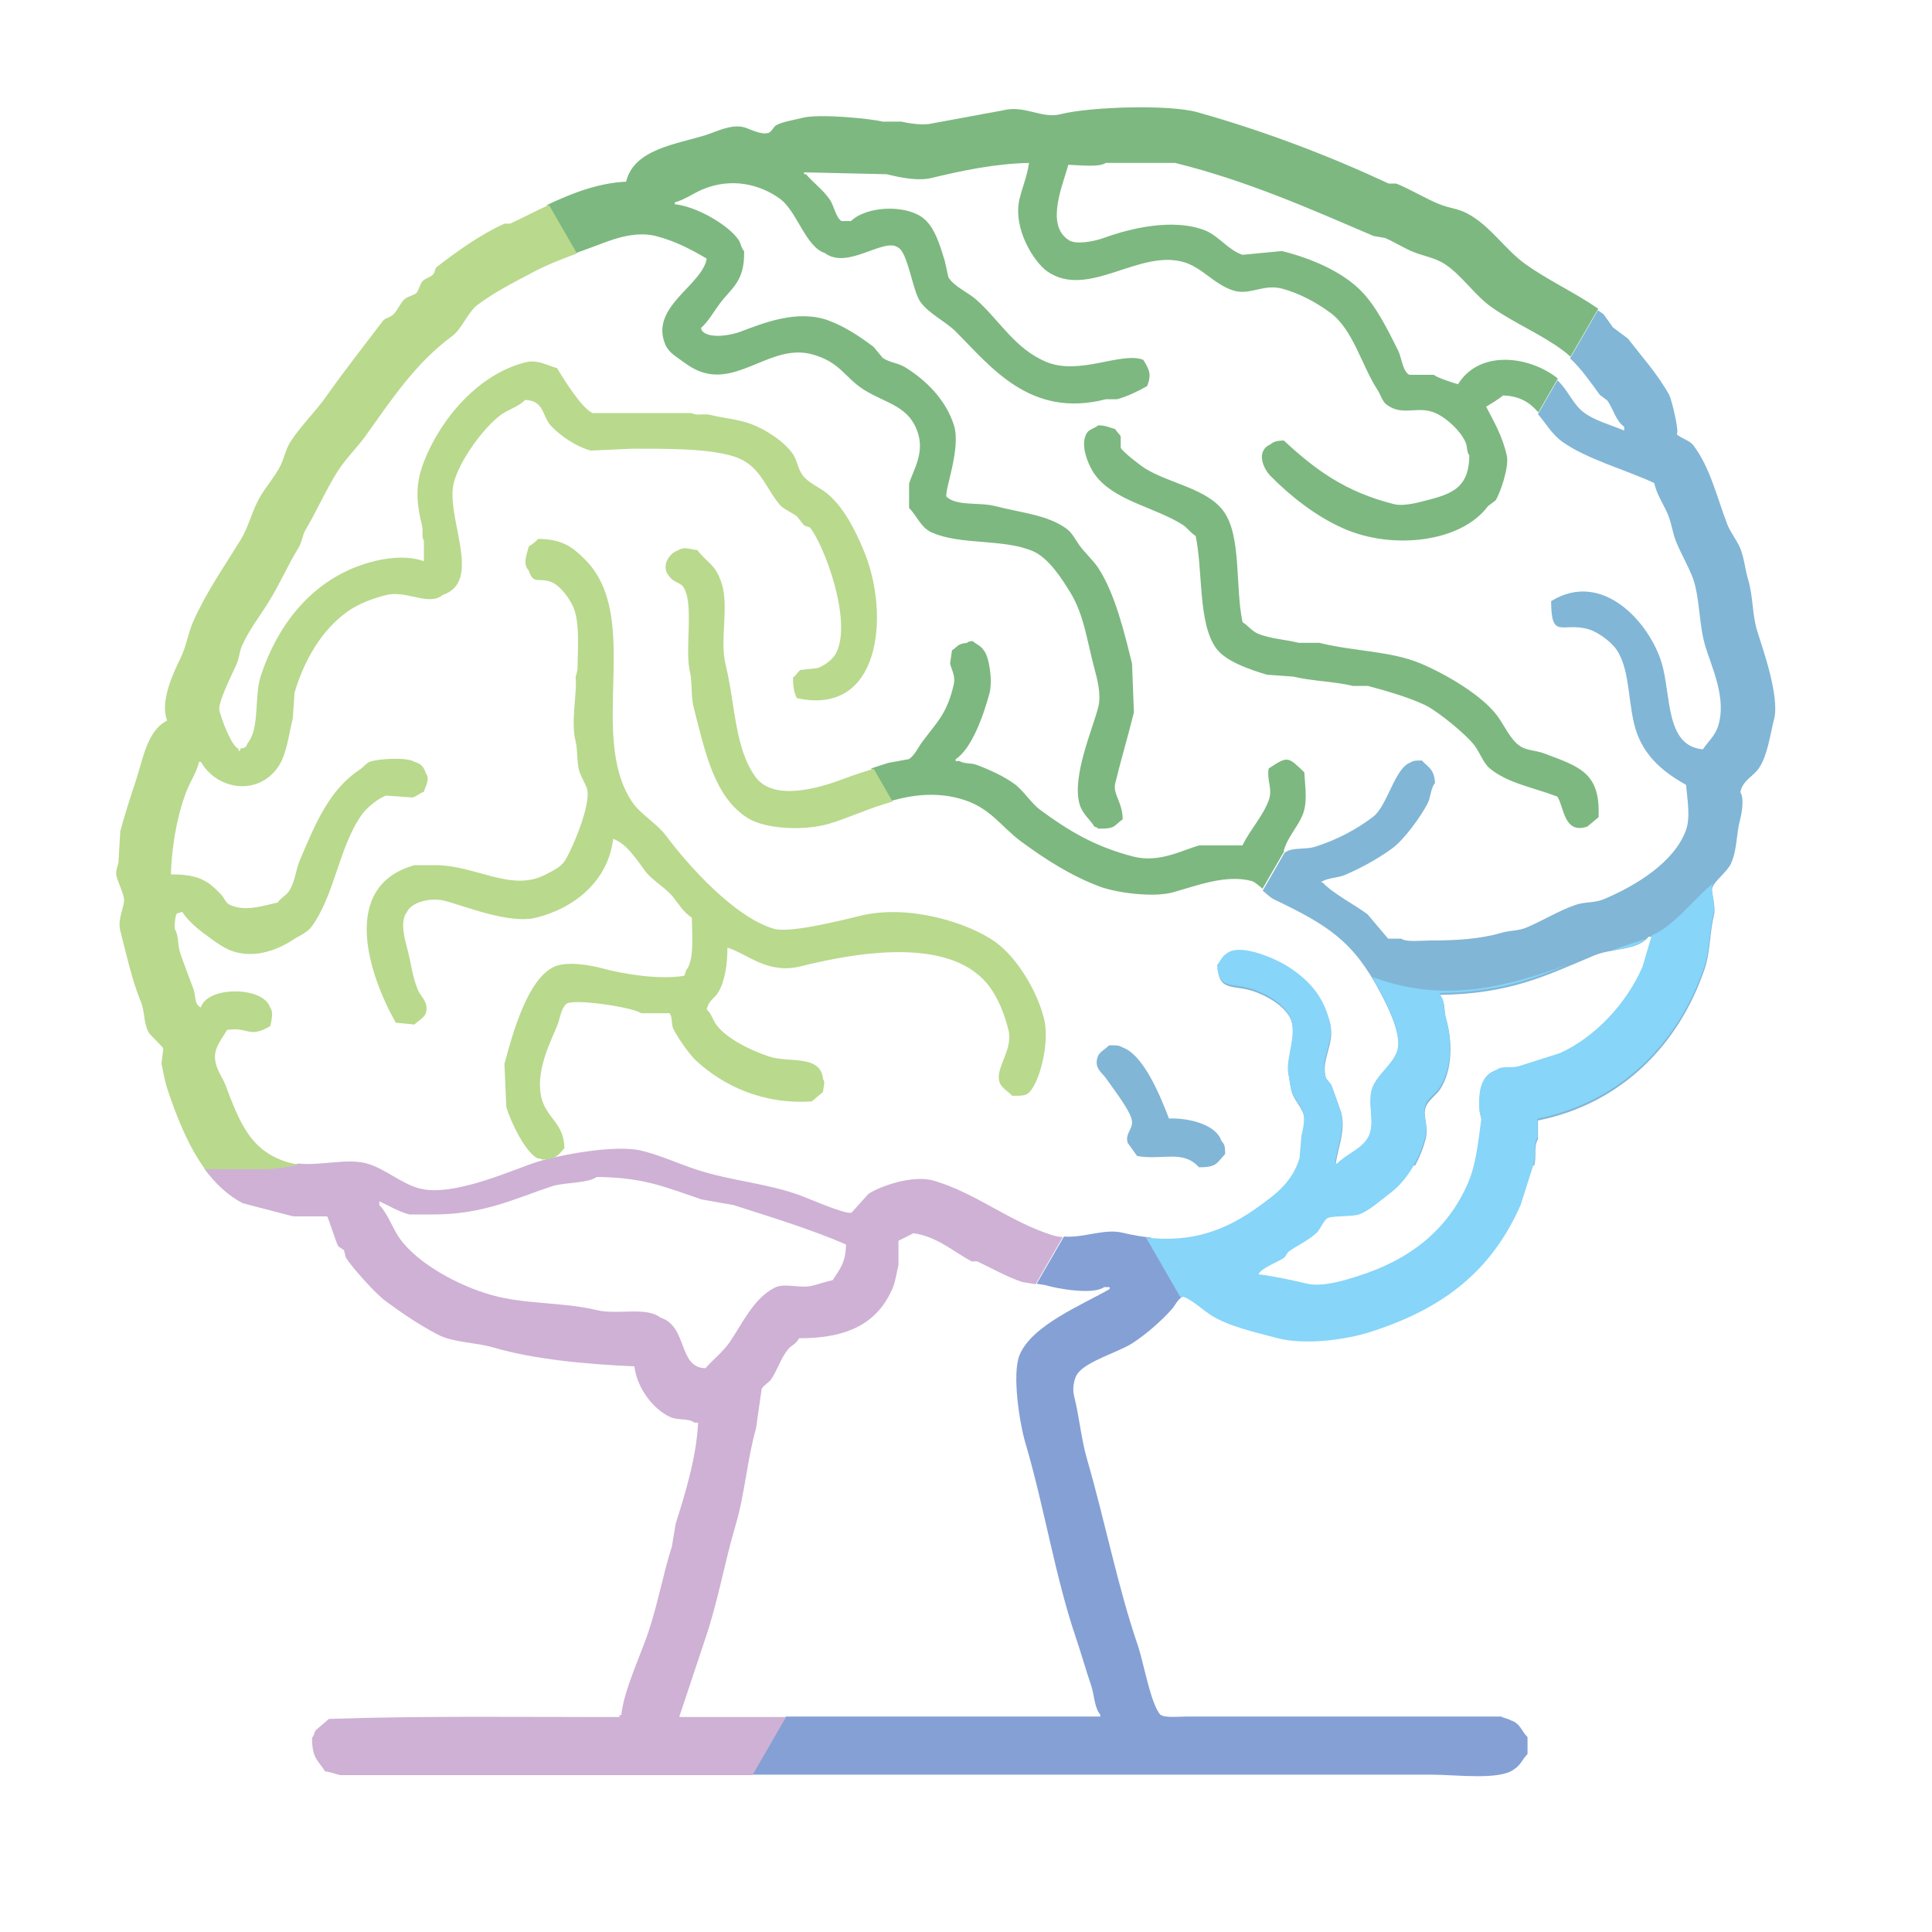
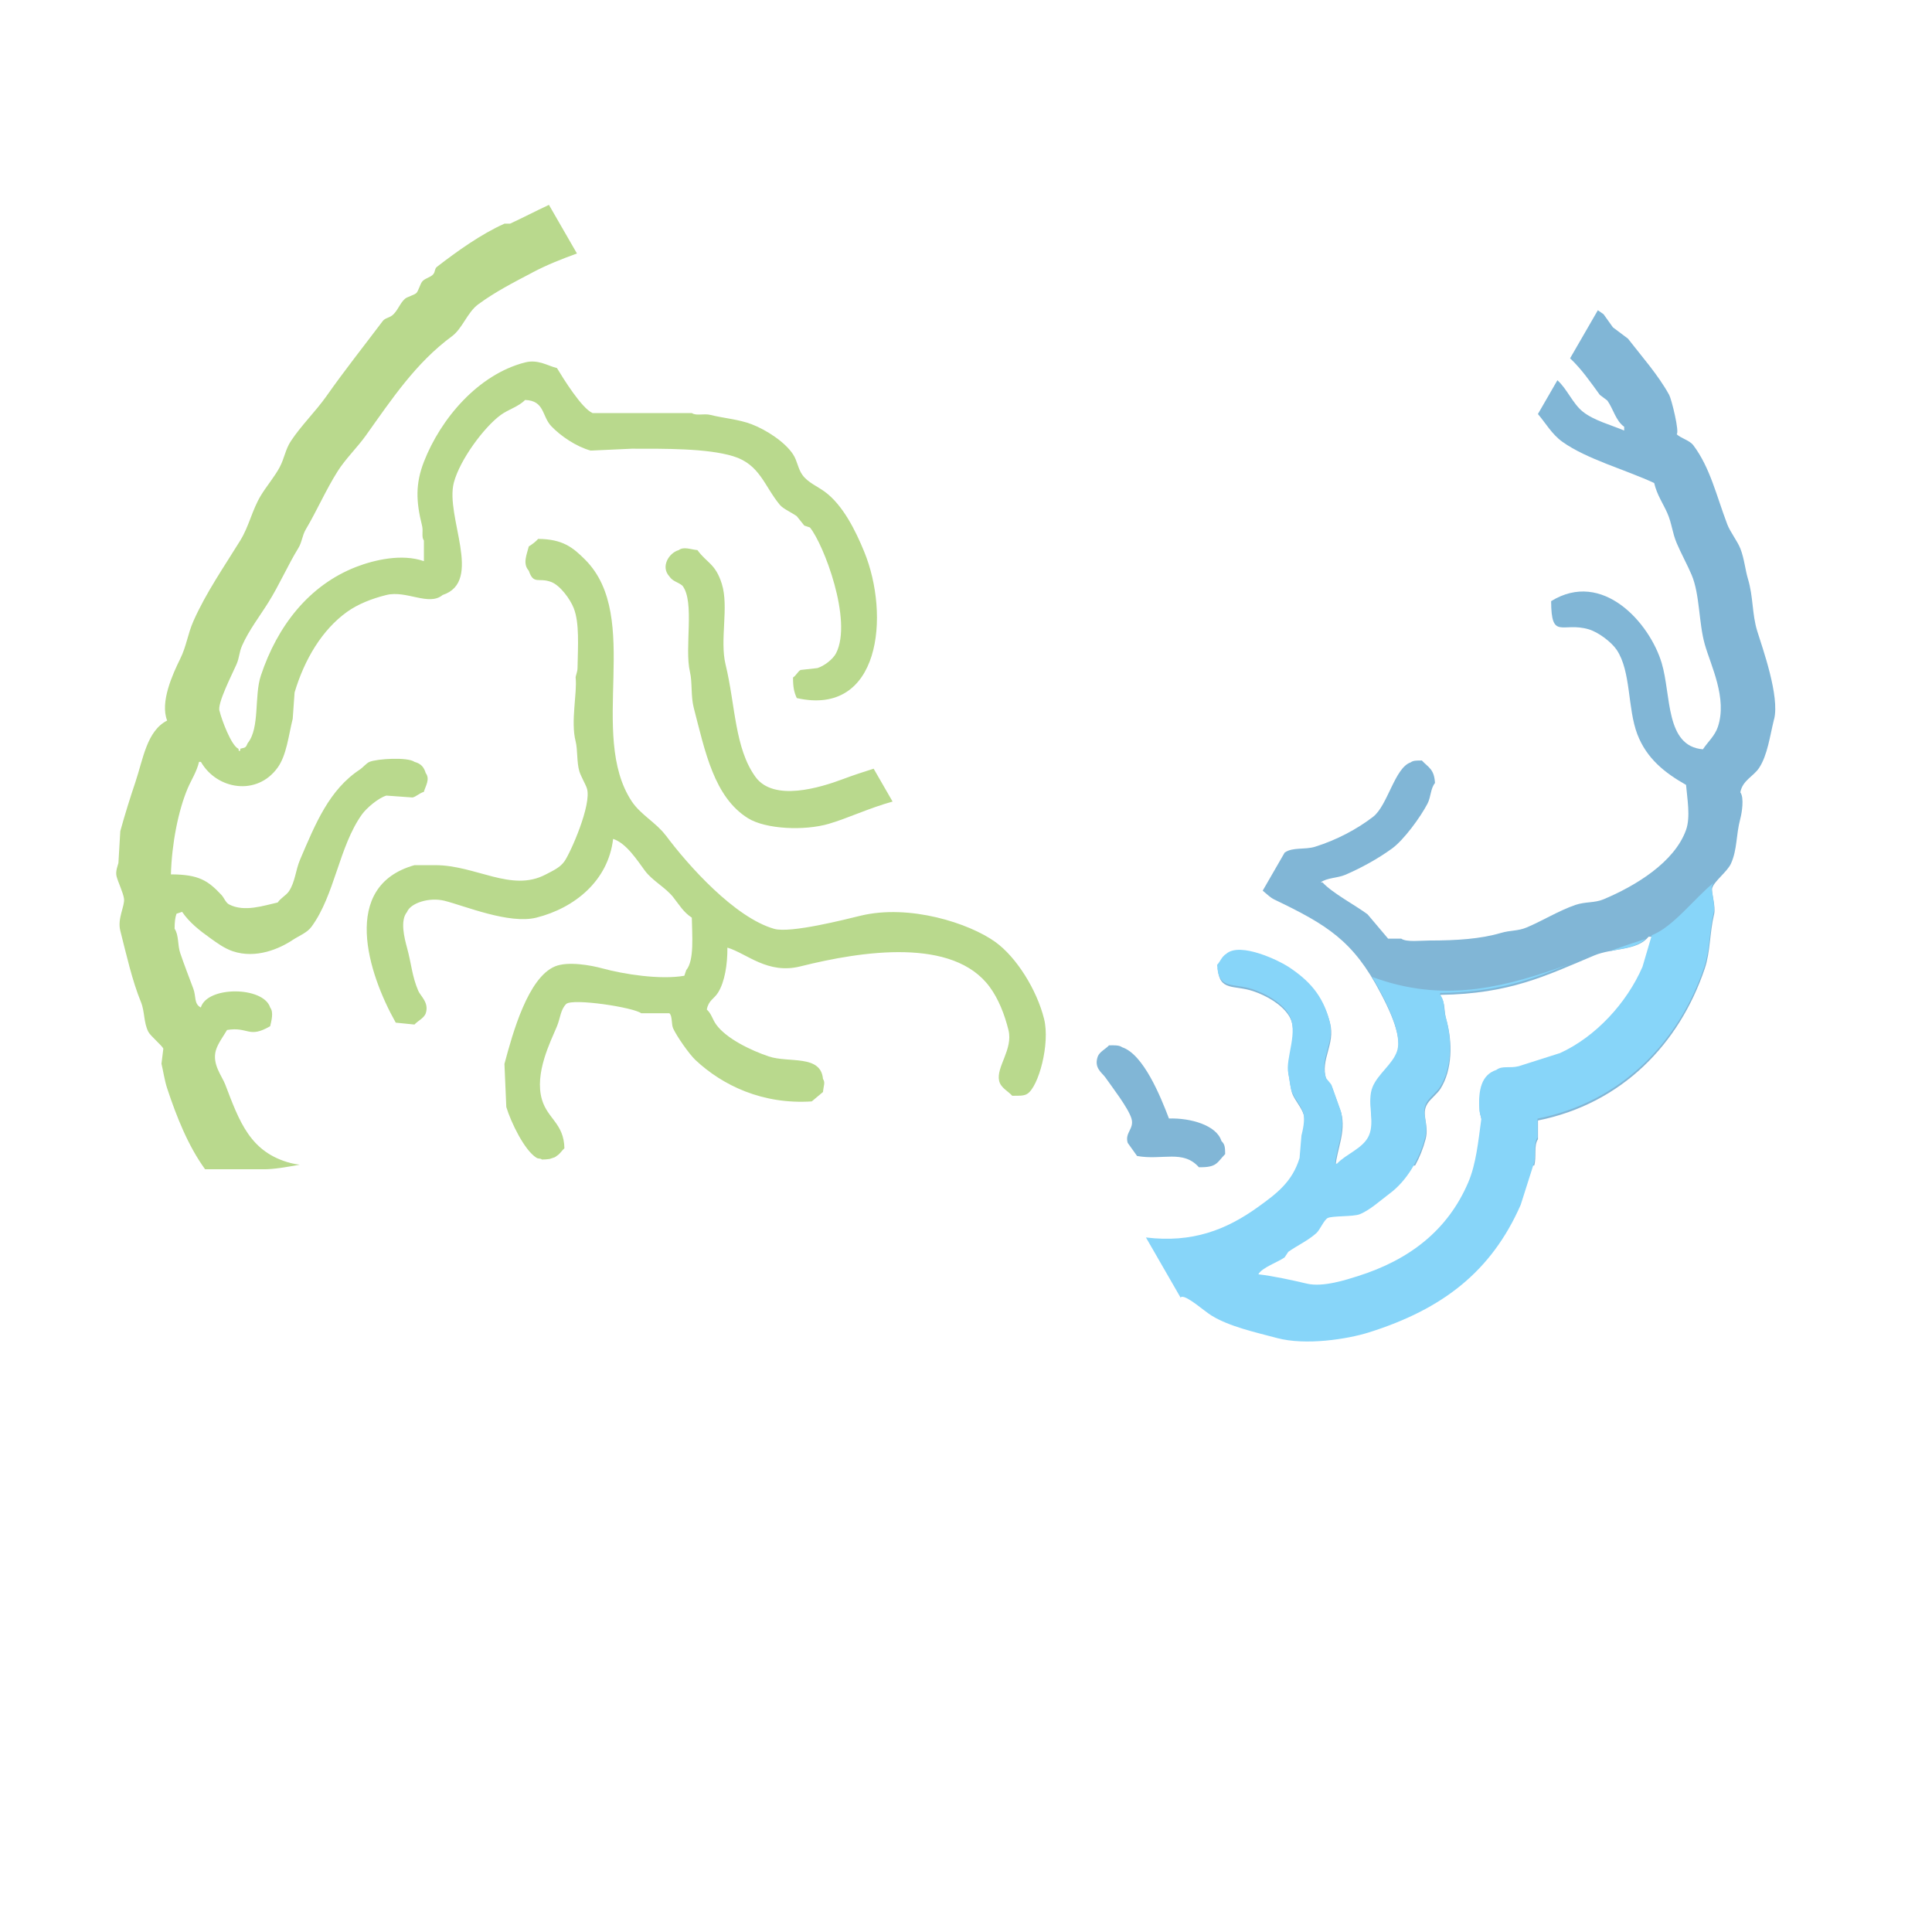
<svg xmlns="http://www.w3.org/2000/svg" id="svg2" xml:space="preserve" height="100" viewBox="0 0 100 100" width="100" version="1.1">
  <g id="g10" transform="matrix(1.25 0 0 -1.25 -181.3 216.1)">
    <g id="g12" clip-rule="evenodd">
-       <path id="path42" d="m190.6 101.8v0.078c-0.263 0.332-0.232 0.788-0.388 1.243-0.212 0.617-0.385 1.247-0.62 1.941-0.865 2.543-1.3 5.383-2.095 8.075-0.234 0.793-0.567 2.86-0.233 3.649 0.519 1.226 2.58 2.057 3.725 2.718v0.078h-0.233c-0.452-0.333-1.969-0.059-2.406 0.078-0.129 0.022-0.257 0.043-0.385 0.064l1.131 1.954c0.834-0.066 1.665 0.342 2.435 0.156 0.412-0.099 0.801-0.164 1.172-0.201 0.413-0.716 0.886-1.536 1.415-2.451-0.039 0.011-0.075 0.017-0.104 0.013-0.242-0.15-0.284-0.34-0.466-0.543-0.432-0.485-1.08-1.047-1.629-1.398-0.578-0.368-1.882-0.735-2.25-1.242-0.13-0.148-0.242-0.594-0.155-0.932 0.216-0.838 0.286-1.751 0.543-2.64 0.745-2.572 1.268-5.272 2.096-7.687 0.247-0.721 0.526-2.406 0.931-2.873 0.205-0.144 0.751-0.078 1.086-0.078h2.715 10.32c0.082-0.062 0.306-0.092 0.388-0.155 0.399-0.124 0.444-0.445 0.699-0.699v-0.699c-0.209-0.208-0.282-0.456-0.544-0.621-0.58-0.48-2.432-0.233-3.414-0.233h-9.078-19.07l1.394 2.407h13.02z" fill="#85a0d5" />
-       <path id="path52" d="m157.4 124.7c0.954-0.1 2.06 0.245 2.885-0.013 0.751-0.235 1.337-0.794 2.095-1.009 1.401-0.398 3.949 0.792 4.888 1.087 0.904 0.284 3.261 0.738 4.345 0.466 0.798-0.2 1.506-0.529 2.25-0.776 1.448-0.48 2.949-0.566 4.345-1.087 0.384-0.143 1.882-0.799 2.095-0.699 0.233 0.258 0.466 0.517 0.699 0.776 0.427 0.288 1.807 0.811 2.715 0.543 1.756-0.519 3.103-1.686 4.889-2.252 0.147-0.046 0.295-0.071 0.442-0.082l-1.126-1.952c-0.186 0.031-0.371 0.062-0.557 0.093-0.663 0.223-1.287 0.587-1.862 0.854h-0.233c-0.733 0.392-1.426 1.029-2.406 1.165-0.207-0.103-0.414-0.207-0.62-0.31v-1.009c-0.06-0.228-0.122-0.665-0.233-0.932-0.599-1.432-1.816-2.107-3.88-2.097-0.142-0.255-0.326-0.291-0.465-0.466-0.302-0.377-0.428-0.837-0.699-1.242-0.079-0.118-0.327-0.255-0.388-0.388-0.078-0.543-0.155-1.087-0.233-1.63-0.367-1.293-0.462-2.715-0.853-4.038-0.451-1.522-0.72-3.126-1.242-4.659-0.362-1.087-0.724-2.174-1.086-3.261h4.421l-1.388-2.407h-4.663-12.41c-0.165 0.041-0.396 0.13-0.621 0.155-0.301 0.465-0.548 0.548-0.543 1.397 0.101 0.099 0.068 0.186 0.155 0.31 0.181 0.155 0.362 0.31 0.543 0.466 3.858 0.134 8.04 0.076 12.03 0.078v0.078h0.078c0.092 0.98 0.776 2.437 1.086 3.339 0.42 1.223 0.631 2.461 1.009 3.65 0.051 0.31 0.104 0.621 0.155 0.932 0.391 1.24 0.861 2.748 0.931 4.193h-0.155c-0.265 0.198-0.672 0.076-1.009 0.233-0.694 0.323-1.37 1.193-1.474 2.096-1.999 0.088-4.145 0.287-5.82 0.776-0.784 0.229-1.663 0.199-2.328 0.543-0.762 0.396-1.5 0.899-2.173 1.398-0.401 0.298-1.355 1.356-1.629 1.786-0.026 0.104-0.052 0.207-0.078 0.31-0.078 0.052-0.155 0.104-0.233 0.155-0.095 0.146-0.413 1.21-0.466 1.242h-1.397c-0.698 0.181-1.396 0.363-2.095 0.544-0.643 0.339-1.169 0.848-1.608 1.454 0.811-0.001 1.626-0.001 2.444-0.002 0.396-0.001 0.928 0.089 1.478 0.191zm3.35-1.721c0.333-0.324 0.565-1.005 0.853-1.398 0.757-1.032 2.403-1.937 3.802-2.329 1.388-0.39 2.903-0.277 4.345-0.621 0.881-0.211 2.034 0.16 2.638-0.31 1.141-0.365 0.715-2.069 1.862-2.097 0.31 0.352 0.746 0.699 1.009 1.087 0.535 0.789 0.997 1.816 1.862 2.252 0.404 0.204 1.045-0.046 1.552 0.078 0.253 0.062 0.594 0.178 0.853 0.233 0.279 0.452 0.536 0.708 0.544 1.475-1.4 0.61-3.084 1.128-4.656 1.631-0.44 0.078-0.879 0.155-1.319 0.233-1.462 0.49-2.349 0.912-4.345 0.932-0.382-0.273-1.352-0.22-1.862-0.388-1.522-0.504-2.822-1.165-4.889-1.165h-1.009c-0.448 0.118-0.852 0.363-1.242 0.544v-0.155z" fill="#cfb1d5" />
      <path id="path62" d="m218.5 143.1c-0.173-0.695-0.269-1.487-0.62-2.019-0.233-0.352-0.686-0.512-0.776-1.009 0.167-0.227 0.06-0.86 0-1.087-0.189-0.715-0.121-1.266-0.388-1.864-0.146-0.327-0.694-0.731-0.776-1.009-0.05-0.168 0.156-0.77 0.078-1.087-0.186-0.752-0.151-1.548-0.388-2.252-1.054-3.125-3.434-5.593-6.906-6.29v-0.776c-0.184-0.27-0.051-0.726-0.155-1.087v-0.001h-2.469c0.139 0.584 0.211 1.224 0.297 1.864-0.025 0.104-0.052 0.207-0.077 0.31-0.067 0.884 0.084 1.508 0.698 1.709 0.253 0.191 0.544 0.055 0.931 0.155 0.569 0.181 1.138 0.362 1.707 0.543 1.473 0.671 2.764 2.073 3.414 3.572 0.129 0.44 0.259 0.88 0.388 1.32h-0.155c-0.468-0.589-1.49-0.458-2.25-0.776-1.98-0.83-3.486-1.59-6.362-1.631v-0.078c0.209-0.249 0.125-0.554 0.233-0.932 0.271-0.945 0.257-2.085-0.233-2.873-0.131-0.211-0.413-0.418-0.543-0.622-0.285-0.445 0.087-0.845-0.078-1.475-0.1-0.381-0.249-0.749-0.434-1.088l-4.852-0.001c0.03 0.076 0.062 0.151 0.086 0.234 0.026 0.31 0.052 0.621 0.078 0.932 0.042 0.164 0.162 0.65 0.078 0.932-0.087 0.294-0.356 0.592-0.465 0.855-0.082 0.195-0.115 0.604-0.155 0.776-0.146 0.627 0.466 1.759 0 2.484-0.295 0.46-0.911 0.821-1.475 1.009-0.8 0.269-1.394-0.021-1.468 0.939l0.232 0.401c0.039 0.047 0.084 0.093 0.15 0.136 0.579 0.486 2.168-0.285 2.561-0.543 0.834-0.549 1.422-1.159 1.707-2.252 0.232-0.888-0.419-1.513-0.155-2.329 0.024-0.072 0.197-0.241 0.233-0.31 0.129-0.363 0.259-0.725 0.388-1.088 0.201-0.775-0.183-1.522-0.233-2.174h0.078c0.379 0.407 1.083 0.628 1.319 1.164 0.263 0.598-0.104 1.401 0.155 2.019 0.227 0.54 0.832 0.941 1.009 1.475 0.241 0.729-0.492 2.089-0.699 2.484-1.132 2.167-2.211 2.823-4.422 3.883-0.117 0.056-0.29 0.208-0.46 0.357l0.914 1.584h0.011c0.313 0.223 0.83 0.105 1.242 0.234 0.886 0.276 1.738 0.726 2.406 1.242 0.6 0.465 0.895 2.031 1.552 2.251 0.108 0.082 0.256 0.078 0.466 0.078 0.279-0.298 0.51-0.353 0.543-0.932-0.186-0.221-0.167-0.58-0.31-0.854-0.291-0.559-0.983-1.509-1.475-1.863-0.575-0.416-1.266-0.8-1.94-1.088-0.314-0.133-0.746-0.115-1.009-0.31h0.077c0.409-0.444 1.343-0.935 1.863-1.32 0.284-0.337 0.569-0.673 0.853-1.009h0.543c0.212-0.155 0.818-0.078 1.164-0.078 1.144 0 2.124 0.068 2.949 0.31 0.432 0.127 0.706 0.073 1.086 0.233 0.642 0.27 1.34 0.701 2.017 0.932 0.415 0.141 0.786 0.074 1.164 0.233 1.305 0.547 2.932 1.524 3.414 2.873 0.192 0.537 0.043 1.326 0 1.863-0.891 0.504-1.634 1.098-2.017 2.096-0.412 1.075-0.256 2.601-0.854 3.494-0.214 0.32-0.758 0.736-1.164 0.854-1.093 0.318-1.546-0.47-1.552 1.165 2.13 1.316 4.082-0.904 4.578-2.563 0.399-1.332 0.142-3.443 1.707-3.572 0.199 0.302 0.495 0.555 0.62 0.932 0.396 1.188-0.291 2.526-0.543 3.416-0.255 0.902-0.202 2.063-0.544 2.873-0.166 0.395-0.452 0.919-0.62 1.32-0.187 0.446-0.197 0.808-0.388 1.242-0.173 0.394-0.424 0.74-0.543 1.243-1.156 0.542-2.798 0.987-3.802 1.708-0.438 0.314-0.686 0.768-1.012 1.149l0.807 1.399c0.409-0.369 0.636-0.973 1.058-1.306 0.458-0.362 1.147-0.54 1.707-0.776v0.155c-0.355 0.255-0.443 0.727-0.698 1.087-0.104 0.078-0.207 0.155-0.31 0.233-0.379 0.52-0.762 1.076-1.232 1.515l1.15 1.991c0.08-0.055 0.16-0.11 0.237-0.167 0.129-0.181 0.258-0.362 0.388-0.543 0.207-0.155 0.414-0.31 0.621-0.466 0.57-0.736 1.255-1.506 1.707-2.33 0.098-0.178 0.436-1.548 0.31-1.63 0.207-0.186 0.531-0.242 0.698-0.466 0.692-0.927 0.947-2.076 1.397-3.261 0.121-0.319 0.42-0.695 0.544-1.009 0.158-0.404 0.203-0.888 0.31-1.242 0.231-0.762 0.165-1.452 0.388-2.174 0.212-0.688 0.937-2.694 0.698-3.649zm-22.73-18.01c-0.344-0.351-0.331-0.556-1.086-0.543-0.658 0.74-1.508 0.277-2.56 0.466-0.13 0.181-0.259 0.362-0.388 0.543-0.131 0.428 0.283 0.58 0.155 1.009-0.13 0.436-0.806 1.309-1.086 1.709-0.128 0.182-0.477 0.383-0.31 0.854 0.07 0.199 0.334 0.318 0.466 0.466 0.222 0.006 0.428 0.01 0.543-0.078 0.882-0.29 1.59-2.031 1.94-2.951 0.891 0.029 1.974-0.277 2.173-0.932 0.142-0.141 0.151-0.249 0.155-0.543z" fill="#81b6d6" />
      <path id="path72" d="m216 135.1c-0.186-0.752-0.151-1.548-0.388-2.251-1.054-3.125-3.434-5.593-6.906-6.29v-0.776c-0.184-0.27-0.051-0.726-0.155-1.087-0.181-0.57-0.362-1.139-0.543-1.708-1.215-2.762-3.236-4.32-6.285-5.28-0.902-0.284-2.625-0.548-3.802-0.234-0.911 0.244-1.971 0.473-2.715 0.932-0.317 0.195-0.996 0.817-1.242 0.776-0.016-0.01-0.025-0.021-0.04-0.031-0.536 0.931-1.017 1.765-1.433 2.488 1.91-0.233 3.322 0.309 4.654 1.271 0.75 0.541 1.405 1.027 1.707 2.019 0.026 0.31 0.052 0.621 0.078 0.932 0.042 0.164 0.162 0.65 0.078 0.932-0.087 0.294-0.356 0.592-0.465 0.855-0.082 0.195-0.115 0.604-0.155 0.776-0.146 0.627 0.466 1.759 0 2.484-0.295 0.46-0.911 0.821-1.475 1.009-0.82 0.275-1.425-0.04-1.475 1.01 0.155 0.175 0.182 0.333 0.388 0.466 0.579 0.486 2.168-0.285 2.561-0.543 0.834-0.549 1.422-1.159 1.707-2.252 0.232-0.888-0.419-1.513-0.155-2.329 0.024-0.072 0.197-0.241 0.233-0.31 0.129-0.363 0.259-0.725 0.388-1.088 0.201-0.775-0.183-1.522-0.233-2.174h0.078c0.379 0.407 1.083 0.628 1.319 1.164 0.263 0.598-0.104 1.401 0.155 2.019 0.227 0.54 0.832 0.941 1.009 1.475 0.241 0.729-0.492 2.089-0.699 2.484-0.11 0.21-0.219 0.402-0.328 0.586 0.092-0.032 0.177-0.062 0.272-0.094 2.88-0.975 5.363-0.279 7.822 0.605-1.516-0.634-2.947-1.141-5.282-1.174v-0.078c0.209-0.249 0.125-0.554 0.233-0.932 0.271-0.945 0.257-2.085-0.233-2.873-0.131-0.211-0.413-0.418-0.543-0.622-0.285-0.445 0.087-0.845-0.078-1.475-0.248-0.946-0.787-1.821-1.475-2.329-0.366-0.272-0.821-0.692-1.242-0.855-0.267-0.103-1.137-0.058-1.319-0.155-0.156-0.083-0.321-0.491-0.465-0.621-0.354-0.317-0.766-0.498-1.164-0.776-0.052-0.078-0.104-0.155-0.155-0.233-0.273-0.194-0.943-0.424-1.086-0.699 0.631-0.074 1.359-0.234 2.017-0.388 0.661-0.155 1.63 0.164 2.095 0.31 2.163 0.681 3.737 1.916 4.578 3.882 0.325 0.759 0.417 1.7 0.543 2.64-0.025 0.104-0.051 0.207-0.077 0.31-0.067 0.884 0.084 1.508 0.698 1.709 0.253 0.191 0.544 0.055 0.931 0.155 0.569 0.181 1.138 0.362 1.707 0.543 1.473 0.671 2.764 2.073 3.414 3.572 0.129 0.436 0.257 0.872 0.385 1.308 0.884 0.337 1.782 1.548 2.554 2.164-0.031-0.046-0.055-0.092-0.068-0.134-0.05-0.168 0.156-0.77 0.078-1.087zm-4.3-1.6c0.488 0.176 0.979 0.345 1.475 0.496-0.353-0.333-0.919-0.391-1.475-0.496z" fill="#87d5f9" />
-       <path id="path82" d="m174.3 167.3c0.371 0.115 1.009 0.452 1.552 0.31 0.216-0.056 0.696-0.332 1.009-0.232 0.126 0.04 0.212 0.25 0.31 0.31 0.254 0.155 0.826 0.237 1.086 0.31 0.659 0.185 2.856-0.029 3.336-0.155h0.776c0.248-0.06 0.875-0.167 1.242-0.078 0.983 0.181 1.966 0.362 2.949 0.543 0.914 0.239 1.609-0.361 2.405-0.155 1.154 0.297 4.451 0.419 5.664 0.078 2.799-0.787 5.452-1.805 7.914-2.951h0.31c0.562-0.223 1.23-0.631 1.785-0.854 0.449-0.181 0.756-0.171 1.164-0.388 0.959-0.511 1.554-1.489 2.406-2.097 0.96-0.685 2.052-1.177 3.012-1.845-0.38-0.657-0.764-1.32-1.151-1.989-0.1 0.093-0.202 0.182-0.31 0.262-0.917 0.679-2.008 1.127-2.948 1.786-0.715 0.501-1.221 1.312-1.94 1.786-0.427 0.282-0.902 0.328-1.397 0.544-0.324 0.141-0.753 0.404-1.086 0.543-0.155 0.025-0.31 0.051-0.465 0.078-2.612 1.116-5.236 2.29-8.225 3.028h-2.871c-0.263-0.193-1.137-0.086-1.552-0.078-0.207-0.8-0.96-2.464 0-3.105 0.275-0.219 1.057-0.074 1.475 0.078 1.091 0.396 2.858 0.829 4.19 0.31 0.554-0.216 0.967-0.824 1.552-1.01 0.543 0.052 1.086 0.104 1.629 0.156 1.231-0.305 2.479-0.851 3.259-1.631 0.65-0.65 1.121-1.629 1.552-2.484 0.145-0.289 0.188-0.872 0.465-1.01h1.009c0.16-0.124 0.795-0.335 1.009-0.388 0.862 1.394 2.833 1.194 4.035 0.31 0.034-0.025 0.064-0.054 0.095-0.082-0.268-0.464-0.537-0.929-0.807-1.396-0.323 0.375-0.724 0.676-1.46 0.702-0.192-0.166-0.495-0.338-0.699-0.466 0.324-0.632 0.666-1.198 0.854-2.019 0.11-0.484-0.29-1.6-0.466-1.864-0.104-0.078-0.207-0.155-0.311-0.233-1.113-1.503-3.942-1.824-5.974-0.932-1.147 0.504-2.197 1.333-3.027 2.174-0.331 0.335-0.617 1.053 0 1.32 0.139 0.121 0.284 0.142 0.544 0.155 1.296-1.205 2.549-2.136 4.578-2.64 0.31-0.077 0.817 0.029 1.009 0.078 1.207 0.307 2.087 0.463 2.095 1.942-0.116 0.15-0.068 0.34-0.155 0.543-0.206 0.479-0.824 1.056-1.319 1.242-0.703 0.265-1.288-0.163-1.94 0.31-0.199 0.145-0.248 0.408-0.388 0.621-0.642 0.978-1.009 2.494-1.94 3.184-0.554 0.411-1.278 0.815-2.017 1.009-0.774 0.203-1.323-0.296-2.017-0.078-0.771 0.242-1.278 0.937-2.017 1.165-1.868 0.575-3.972-1.531-5.664-0.388-0.569 0.384-1.466 1.805-1.164 3.028 0.121 0.489 0.323 0.97 0.388 1.475-1.387-0.022-2.809-0.325-4.035-0.621-0.612-0.148-1.423 0.05-1.862 0.155-1.138 0.026-2.276 0.051-3.414 0.078v-0.078h0.078c0.31-0.362 0.748-0.68 1.009-1.087 0.142-0.221 0.244-0.738 0.466-0.854h0.387c0.638 0.622 2.209 0.686 2.949 0.155 0.509-0.366 0.722-1.119 0.931-1.786 0.051-0.233 0.103-0.466 0.155-0.699 0.258-0.4 0.81-0.615 1.164-0.932 0.96-0.858 1.586-2.017 2.871-2.562 1.392-0.592 3.124 0.435 4.035 0.078 0.238-0.39 0.359-0.598 0.155-1.088-0.355-0.202-0.8-0.421-1.242-0.543h-0.465c-3.137-0.811-4.78 1.371-6.208 2.796-0.44 0.44-1.111 0.733-1.474 1.242-0.323 0.453-0.51 2.05-0.931 2.252-0.594 0.412-2.084-0.946-3.027-0.234-0.793 0.255-1.154 1.746-1.862 2.252-0.85 0.608-2.01 0.871-3.181 0.388-0.372-0.153-0.752-0.433-1.164-0.543v-0.078c0.917-0.096 2.227-0.867 2.638-1.475 0.115-0.171 0.098-0.329 0.232-0.466 0.025-1.268-0.508-1.502-1.009-2.174-0.25-0.336-0.469-0.733-0.776-1.009 0.048-0.145 0.006-0.071 0.078-0.155 0.324-0.297 1.174-0.143 1.552 0 0.92 0.347 2.358 0.94 3.646 0.466 0.705-0.26 1.304-0.673 1.863-1.087 0.129-0.155 0.258-0.31 0.388-0.466 0.286-0.195 0.631-0.202 0.931-0.388 0.865-0.536 1.685-1.345 2.017-2.407 0.3-0.96-0.414-2.74-0.31-2.951 0.442-0.404 1.335-0.214 2.017-0.388 1.11-0.283 2.159-0.364 2.948-0.932 0.235-0.169 0.37-0.457 0.544-0.699 0.219-0.305 0.568-0.614 0.776-0.932 0.705-1.077 1.098-2.748 1.397-3.96 0.025-0.673 0.051-1.346 0.078-2.019-0.26-1.046-0.53-1.93-0.776-2.951-0.103-0.426 0.31-0.777 0.311-1.475-0.382-0.276-0.283-0.396-1.009-0.388-0.085 0.072-0.012 0.027-0.155 0.078-0.194 0.306-0.506 0.538-0.62 0.932-0.335 1.153 0.561 3.16 0.776 4.038 0.129 0.527-0.059 1.192-0.155 1.553-0.323 1.205-0.436 2.251-1.009 3.184-0.358 0.584-0.899 1.429-1.552 1.708-1.225 0.523-3.001 0.237-4.19 0.776-0.45 0.204-0.603 0.685-0.931 1.009v1.01c0.14 0.484 0.62 1.2 0.388 2.019-0.341 1.205-1.32 1.279-2.25 1.863-0.812 0.51-0.985 1.161-2.173 1.476-1.589 0.419-2.908-1.177-4.423-0.777-0.421 0.111-0.716 0.332-1.009 0.544-0.249 0.18-0.496 0.332-0.621 0.621-0.68 1.576 1.535 2.458 1.707 3.571-0.625 0.368-1.273 0.718-2.095 0.932-0.85 0.222-1.778-0.132-2.25-0.31-0.395-0.15-0.76-0.28-1.112-0.409-0.393 0.678-0.779 1.347-1.16 2.005 0.999 0.472 2.11 0.915 3.28 0.967 0.332 1.343 2.021 1.535 3.336 1.941zm16.06-14.05c-0.206 0.289-0.643 1.191-0.31 1.708 0.095 0.147 0.335 0.195 0.466 0.31 0.359-0.007 0.432-0.088 0.698-0.155 0.055-0.099 0.198-0.218 0.233-0.31v-0.466c0.082-0.169 0.826-0.741 1.009-0.854 1.021-0.632 2.577-0.833 3.259-1.786 0.738-1.031 0.466-3.118 0.776-4.581 0.214-0.128 0.385-0.362 0.62-0.466 0.502-0.22 1.166-0.251 1.707-0.388h0.854c1.438-0.36 2.951-0.333 4.19-0.854 1.053-0.443 2.55-1.319 3.181-2.174 0.286-0.387 0.536-0.976 0.931-1.243 0.292-0.197 0.653-0.176 1.009-0.31 1.437-0.544 2.337-0.776 2.25-2.64-0.155-0.13-0.31-0.259-0.466-0.388-0.98-0.334-0.963 0.833-1.241 1.242-0.99 0.379-2.055 0.551-2.794 1.164-0.269 0.223-0.41 0.645-0.62 0.932-0.338 0.461-1.554 1.459-2.095 1.709-0.708 0.326-1.551 0.566-2.328 0.776h-0.621c-0.733 0.184-1.737 0.203-2.483 0.388-0.362 0.026-0.724 0.051-1.086 0.078-0.708 0.213-1.7 0.547-2.095 1.087-0.765 1.047-0.545 3.189-0.854 4.659-0.203 0.12-0.351 0.345-0.543 0.466-1.167 0.737-2.861 0.99-3.647 2.097zm5.121-20.35c0 0.001 0 0.003-0.001 0.004 0.004 0.004 0.006 0.008 0.01 0.013-0.003-0.005-0.006-0.011-0.01-0.017zm-10.71 8.467c0.172-0.12 0.478-0.073 0.699-0.155 0.532-0.197 1.109-0.461 1.552-0.776 0.406-0.289 0.692-0.795 1.086-1.087 1.138-0.845 2.286-1.542 3.88-1.942 1.067-0.267 2.022 0.28 2.715 0.467h1.785c0.3 0.627 0.84 1.201 1.086 1.863 0.179 0.481-0.091 0.83 0 1.32 0.812 0.549 0.809 0.47 1.474-0.155 0.032-0.601 0.149-1.246-0.078-1.786-0.209-0.499-0.626-0.915-0.776-1.476h0.027c-0.307-0.531-0.608-1.051-0.903-1.56-0.173 0.15-0.341 0.291-0.444 0.318-1.079 0.288-2.305-0.202-3.259-0.466-0.831-0.23-2.352-0.017-3.026 0.233-1.205 0.446-2.295 1.154-3.259 1.864-0.888 0.654-1.284 1.441-2.561 1.786-1.02 0.276-1.981 0.145-2.869-0.109-0.259 0.447-0.521 0.898-0.786 1.356 0.237 0.076 0.473 0.15 0.707 0.229 0.284 0.052 0.569 0.104 0.853 0.155 0.236 0.15 0.374 0.469 0.543 0.699 0.612 0.83 1.037 1.164 1.319 2.407 0.078 0.342-0.11 0.636-0.155 0.854 0.025 0.181 0.052 0.363 0.078 0.543 0.241 0.155 0.225 0.276 0.62 0.31 0.086 0.067 0.067 0.05 0.233 0.078 0.175-0.155 0.333-0.182 0.465-0.388 0.218-0.247 0.378-1.253 0.233-1.786-0.242-0.892-0.728-2.285-1.397-2.718v-0.078h0.155z" fill="#7db880" />
      <path id="path92" d="m172.6 138.3c0.932-1.254 2.869-3.419 4.5-3.882 0.673-0.191 2.958 0.395 3.569 0.543 2.034 0.495 4.512-0.312 5.587-1.087 0.871-0.628 1.714-1.971 2.017-3.184 0.256-1.026-0.225-2.81-0.698-3.105-0.155-0.097-0.377-0.074-0.621-0.078-0.172 0.193-0.477 0.327-0.543 0.621-0.128 0.567 0.584 1.302 0.388 2.096-0.164 0.666-0.419 1.299-0.776 1.786-1.51 2.061-5.272 1.497-7.837 0.855-1.361-0.342-2.218 0.533-3.026 0.776 0.005-0.696-0.109-1.418-0.388-1.864-0.165-0.264-0.389-0.31-0.465-0.699 0.194-0.174 0.231-0.403 0.388-0.621 0.419-0.583 1.439-1.072 2.173-1.32 0.834-0.282 2.157 0.089 2.25-0.932 0.104-0.157 0.024-0.272 0-0.543-0.155-0.13-0.31-0.259-0.465-0.389-2.043-0.134-3.695 0.665-4.811 1.709-0.263 0.246-0.782 0.988-0.931 1.32-0.074 0.164-0.025 0.524-0.155 0.621h-1.164c-0.323 0.246-2.815 0.625-3.104 0.388-0.243-0.242-0.241-0.579-0.387-0.932-0.261-0.625-0.938-1.94-0.621-3.028 0.233-0.799 0.911-0.991 0.931-2.019-0.12-0.107-0.167-0.217-0.31-0.31-0.031-0.027-0.062-0.045-0.096-0.064-0.068-0.023-0.137-0.046-0.205-0.068-0.091-0.015-0.193-0.022-0.32-0.024-0.074 0.065-0.131 0.013-0.233 0.078-0.496 0.314-1.047 1.457-1.242 2.096-0.025 0.596-0.052 1.191-0.077 1.786 0.342 1.28 0.975 3.573 2.095 4.038 0.533 0.221 1.491 0.045 1.94-0.078 0.911-0.249 2.417-0.484 3.414-0.31 0.025 0.078 0.051 0.155 0.078 0.232 0.341 0.403 0.242 1.449 0.232 2.174-0.349 0.224-0.52 0.533-0.776 0.854-0.319 0.4-0.859 0.676-1.164 1.087-0.325 0.437-0.767 1.14-1.319 1.32-0.203-1.735-1.597-2.865-3.181-3.261-1.123-0.281-2.96 0.487-3.802 0.699-0.627 0.157-1.407-0.092-1.552-0.466-0.295-0.352-0.106-1.087 0-1.475 0.188-0.689 0.205-1.175 0.466-1.786 0.094-0.222 0.458-0.493 0.31-0.932-0.067-0.2-0.336-0.318-0.466-0.466-0.258 0.026-0.517 0.052-0.776 0.078-1.15 2.04-2.307 5.656 0.776 6.522h0.853c1.693 0 3.16-1.135 4.578-0.388 0.305 0.161 0.588 0.281 0.776 0.543 0.247 0.345 1.147 2.367 0.931 3.028-0.056 0.171-0.247 0.493-0.31 0.699-0.113 0.37-0.069 0.907-0.155 1.242-0.213 0.826 0.07 2.003 0 2.64-0.007 0.064 0.074 0.23 0.078 0.388 0.017 0.939 0.083 1.872-0.155 2.485-0.144 0.372-0.559 0.944-0.931 1.087-0.523 0.202-0.73-0.132-0.931 0.466-0.265 0.295-0.085 0.667 0 1.009 0.134 0.08 0.286 0.196 0.387 0.31 1.016-0.007 1.44-0.354 1.94-0.854 2.393-2.389 0.099-7.248 1.94-10.02 0.361-0.543 1.014-0.883 1.396-1.397zm3.725 2.407c0.753-1.031 2.663-0.449 3.647-0.078 0.431 0.162 0.841 0.293 1.244 0.421 0.265-0.46 0.526-0.912 0.784-1.361-0.977-0.269-1.867-0.697-2.649-0.924-1.003-0.291-2.602-0.223-3.336 0.233-1.407 0.873-1.779 2.764-2.25 4.581-0.122 0.471-0.055 1.055-0.155 1.475-0.238 1.002 0.208 2.901-0.31 3.572-0.195 0.164-0.396 0.168-0.544 0.388-0.371 0.404-0.015 0.974 0.388 1.087 0.209 0.157 0.494 0.027 0.776 0 0.386-0.535 0.744-0.552 1.009-1.397 0.3-0.958-0.093-2.317 0.155-3.339 0.409-1.681 0.373-3.469 1.242-4.659zm-9.234 20.89c-0.808-0.424-1.542-0.799-2.25-1.32-0.449-0.329-0.651-0.999-1.086-1.32-1.499-1.105-2.486-2.596-3.569-4.115-0.348-0.487-0.837-0.958-1.164-1.475-0.491-0.777-0.86-1.634-1.319-2.407-0.151-0.255-0.155-0.524-0.31-0.776-0.436-0.711-0.785-1.521-1.242-2.251-0.348-0.558-0.808-1.153-1.086-1.786-0.131-0.298-0.104-0.477-0.232-0.776-0.153-0.358-0.829-1.661-0.699-1.941 0.086-0.359 0.483-1.425 0.776-1.553 0.03-0.037-0.021-0.126 0.078-0.078v0.078c0.225 0.055 0.223 0.034 0.31 0.233 0.509 0.632 0.261 1.946 0.544 2.796 0.68 2.048 1.989 3.744 3.957 4.504 0.725 0.279 1.877 0.558 2.794 0.233v0.854c-0.113 0.154-0.017 0.379-0.078 0.621-0.252 0.999-0.274 1.735 0.078 2.64 0.692 1.781 2.244 3.618 4.19 4.115 0.542 0.138 0.947-0.147 1.319-0.233 0.271-0.447 1.023-1.665 1.474-1.864h4.112c0.186-0.127 0.496-0.007 0.776-0.078 0.539-0.136 1.162-0.178 1.707-0.388 0.6-0.231 1.371-0.729 1.707-1.242 0.181-0.276 0.2-0.593 0.388-0.854 0.225-0.314 0.616-0.467 0.931-0.699 0.737-0.543 1.261-1.581 1.63-2.485 1.075-2.633 0.671-6.835-2.794-6.056-0.111 0.244-0.157 0.447-0.155 0.854 0.125 0.076 0.203 0.252 0.31 0.31 0.233 0.026 0.466 0.051 0.699 0.078 0.29 0.092 0.648 0.369 0.776 0.621 0.689 1.359-0.521 4.516-1.086 5.202-0.078 0.026-0.155 0.052-0.233 0.078-0.103 0.13-0.207 0.259-0.311 0.388-0.183 0.135-0.565 0.306-0.698 0.466-0.65 0.781-0.826 1.681-1.94 2.019-1.088 0.33-2.831 0.31-4.19 0.31-0.569-0.026-1.138-0.052-1.707-0.078-0.601 0.166-1.242 0.603-1.629 1.009-0.397 0.417-0.271 1.06-1.086 1.087-0.269-0.277-0.693-0.39-1.009-0.621-0.697-0.511-1.689-1.855-1.94-2.795-0.374-1.408 1.236-4.102-0.465-4.659-0.568-0.477-1.495 0.205-2.328 0-0.601-0.148-1.185-0.379-1.63-0.699-1.033-0.74-1.766-1.97-2.173-3.338-0.025-0.363-0.052-0.725-0.077-1.087-0.174-0.698-0.253-1.505-0.621-2.019-0.856-1.198-2.522-0.917-3.181 0.233h-0.078c-0.09-0.399-0.328-0.764-0.465-1.087-0.404-0.951-0.663-2.323-0.699-3.572 1.175-0.001 1.548-0.272 2.095-0.854 0.106-0.113 0.172-0.315 0.31-0.388 0.634-0.336 1.457-0.044 2.017 0.078 0.118 0.18 0.352 0.295 0.466 0.466 0.262 0.395 0.267 0.856 0.465 1.32 0.634 1.479 1.199 2.887 2.483 3.727 0.108 0.071 0.257 0.256 0.388 0.31 0.311 0.129 1.578 0.207 1.862 0 0.262-0.073 0.389-0.207 0.466-0.466 0.19-0.25-0.013-0.541-0.078-0.776-0.184-0.055-0.311-0.194-0.466-0.233-0.362 0.026-0.724 0.051-1.086 0.078-0.332-0.097-0.822-0.516-1.009-0.776-0.954-1.328-1.126-3.346-2.095-4.659-0.183-0.248-0.512-0.368-0.776-0.543-0.535-0.357-1.513-0.793-2.483-0.466-0.348 0.117-0.669 0.356-0.931 0.543-0.44 0.314-0.862 0.644-1.164 1.087-0.078-0.026-0.155-0.051-0.233-0.078-0.057-0.159-0.078-0.363-0.078-0.621 0.181-0.269 0.118-0.673 0.233-1.009 0.156-0.461 0.377-1.032 0.543-1.476 0.12-0.321 0.018-0.627 0.31-0.776 0.266 0.897 2.594 0.881 2.871 0 0.154-0.198 0.049-0.56 0-0.776-0.902-0.52-0.891-0.01-1.785-0.155-0.144-0.248-0.385-0.563-0.466-0.854-0.157-0.568 0.258-1.057 0.388-1.397 0.591-1.543 1.03-2.818 2.716-3.261 0.12-0.032 0.244-0.052 0.371-0.066-0.549-0.101-1.08-0.191-1.476-0.19-0.818 0.001-1.633 0.001-2.444 0.002-0.702 0.967-1.185 2.183-1.573 3.36-0.102 0.309-0.17 0.757-0.232 1.009 0.025 0.207 0.052 0.414 0.077 0.621-0.051 0.133-0.53 0.524-0.62 0.699-0.2 0.389-0.143 0.836-0.31 1.242-0.356 0.866-0.605 1.972-0.853 2.951-0.127 0.499 0.196 1.022 0.155 1.32-0.034 0.252-0.247 0.683-0.31 0.932-0.051 0.204 0.058 0.459 0.078 0.543 0.026 0.44 0.051 0.88 0.078 1.32 0.174 0.641 0.42 1.425 0.621 2.019 0.328 0.972 0.472 2.128 1.319 2.563-0.301 0.758 0.223 1.912 0.544 2.562 0.259 0.527 0.307 1.019 0.543 1.553 0.515 1.167 1.286 2.278 1.94 3.339 0.371 0.603 0.483 1.249 0.853 1.863 0.215 0.358 0.578 0.793 0.776 1.165 0.204 0.384 0.234 0.733 0.466 1.087 0.42 0.639 1.037 1.243 1.474 1.863 0.766 1.089 1.538 2.058 2.328 3.106 0.099 0.131 0.251 0.13 0.388 0.233 0.228 0.171 0.329 0.522 0.543 0.699 0.09 0.074 0.39 0.157 0.466 0.233 0.079 0.079 0.158 0.366 0.233 0.466 0.107 0.144 0.353 0.177 0.465 0.31 0.083 0.099 0.055 0.234 0.155 0.31 0.827 0.637 1.815 1.35 2.794 1.786h0.232c0.493 0.227 1.034 0.509 1.609 0.778 0.381-0.66 0.767-1.331 1.16-2.013-0.638-0.234-1.224-0.461-1.839-0.785z" fill="#b9d98d" />
    </g>
  </g>
</svg>